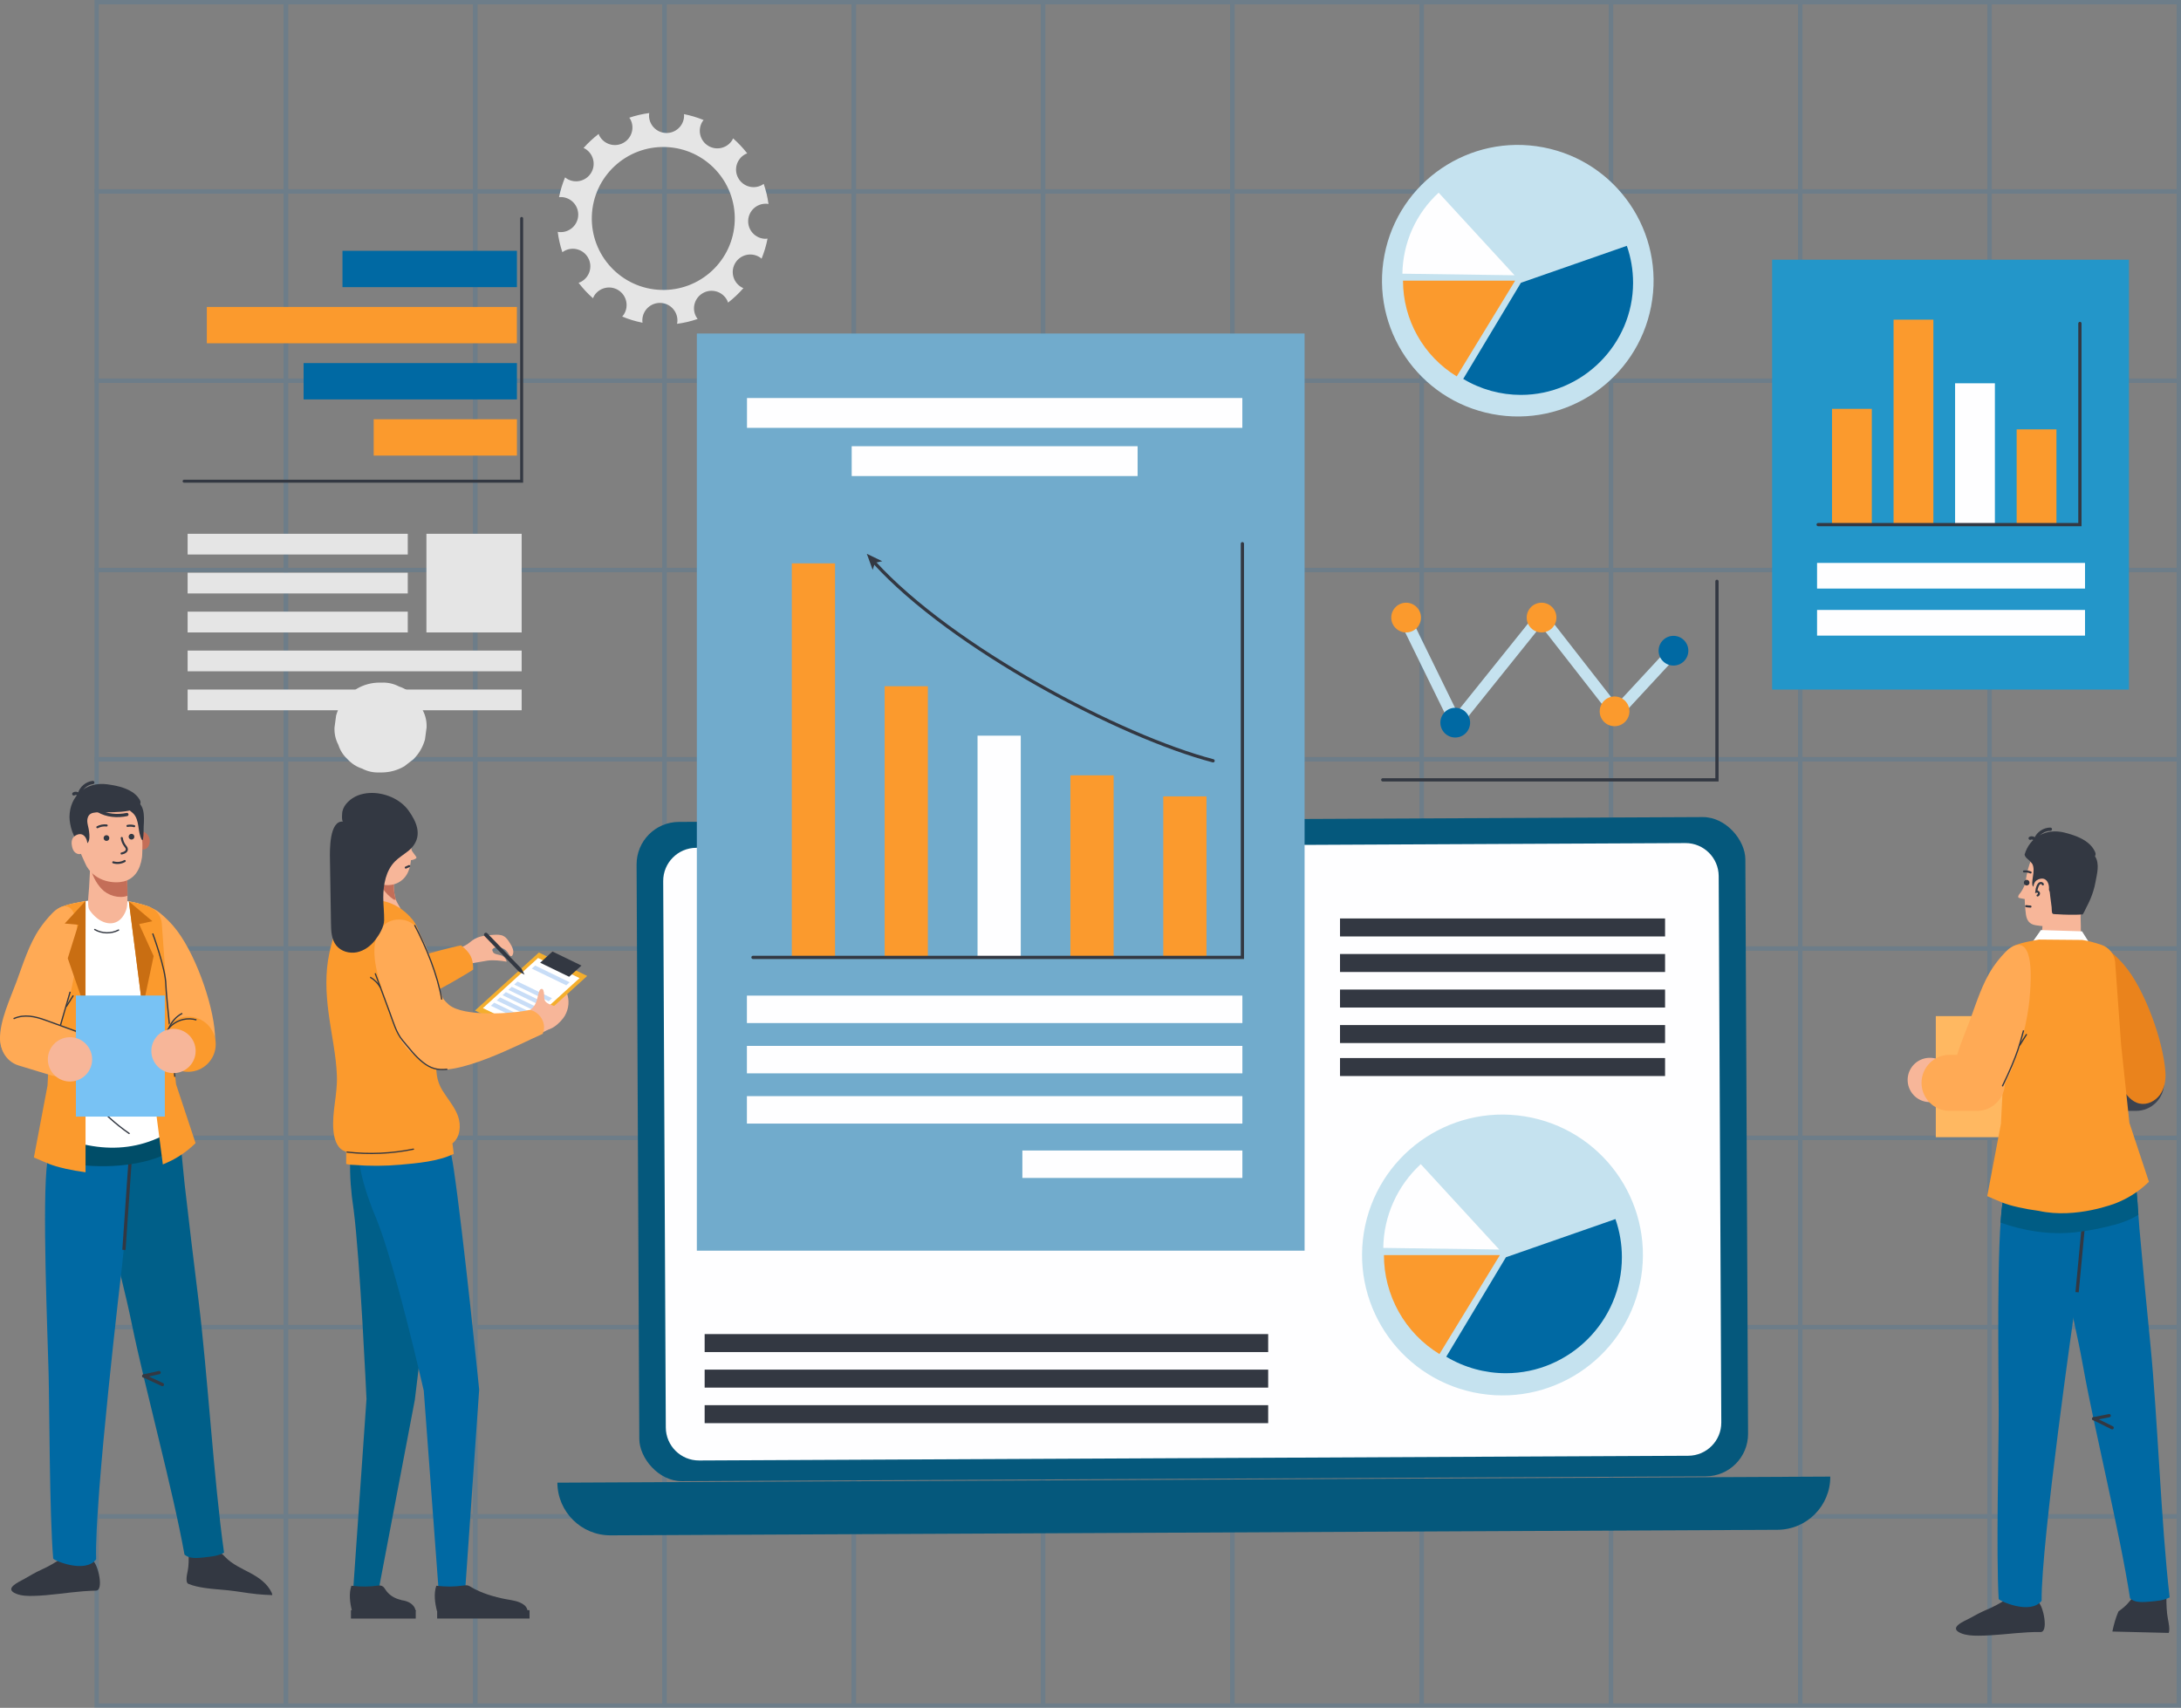
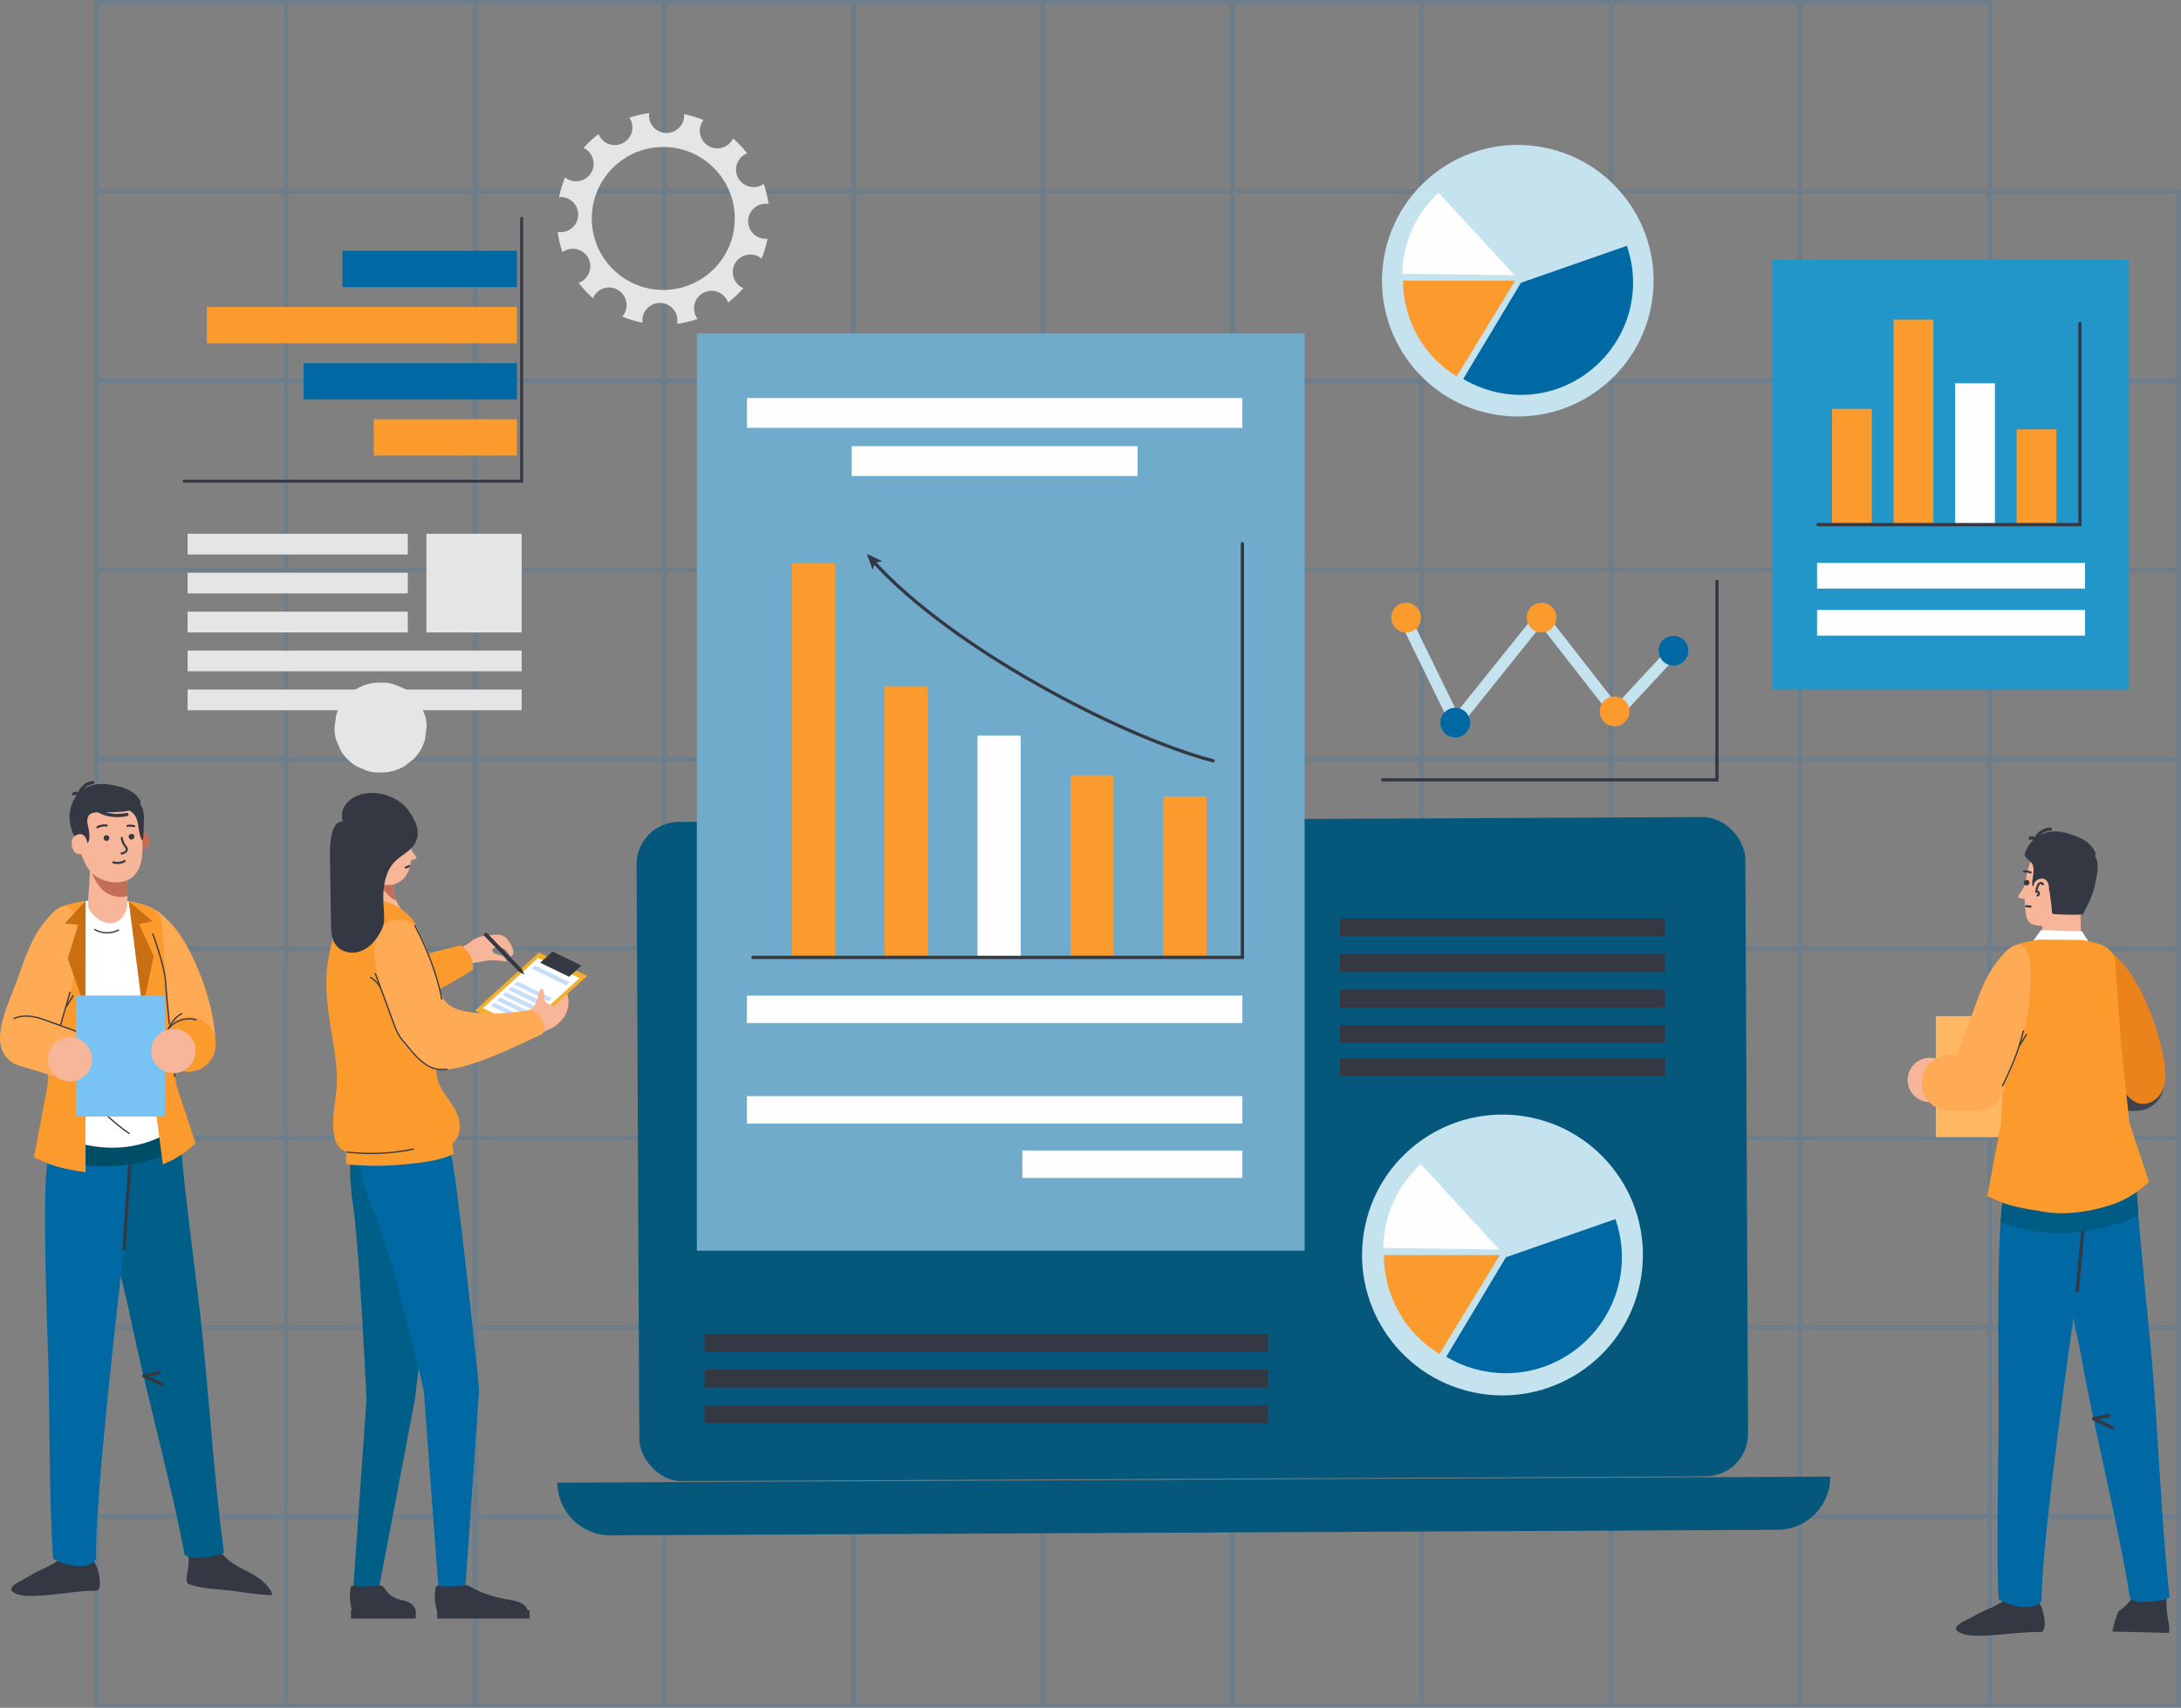
<svg xmlns="http://www.w3.org/2000/svg" id="Layer_2" viewBox="0 0 503.09 393.98">
  <rect x="0" y="0" width="503.09" height="393.98" fill="#808080" stroke="none" />
  <defs>
    <style>      .cls-1 {        fill: #f4ae2d;      }      .cls-2 {        fill: #005c84;      }      .cls-3 {        stroke-width: .48px;      }      .cls-3, .cls-4, .cls-5, .cls-6, .cls-7, .cls-8, .cls-9, .cls-10, .cls-11, .cls-12, .cls-13 {        fill: none;      }      .cls-3, .cls-4, .cls-5, .cls-6, .cls-7, .cls-9, .cls-10, .cls-11, .cls-12, .cls-13 {        stroke: #333842;      }      .cls-3, .cls-4, .cls-5, .cls-6, .cls-8, .cls-9, .cls-10, .cls-11, .cls-12, .cls-13 {        stroke-miterlimit: 10;      }      .cls-3, .cls-4, .cls-6, .cls-7, .cls-10, .cls-12, .cls-13 {        stroke-linecap: round;      }      .cls-14 {        fill: #2396c9;      }      .cls-4 {        stroke-width: .48px;      }      .cls-15 {        fill: #fa5;      }      .cls-16 {        fill: #fff;      }      .cls-17 {        fill: #fb9a2d;      }      .cls-18 {        fill: #c5e2ef;      }      .cls-19 {        fill: #c96e12;      }      .cls-20 {        fill: #e5e5e5;      }      .cls-5, .cls-10 {        stroke-width: .29px;      }      .cls-21 {        fill: #004d68;      }      .cls-6, .cls-7, .cls-11 {        stroke-width: .75px;      }      .cls-7 {        stroke-linejoin: round;      }      .cls-8 {        stroke: #006db9;      }      .cls-22 {        opacity: .15;      }      .cls-9, .cls-12 {        stroke-width: .3px;      }      .cls-23 {        fill: #333842;      }      .cls-24 {        fill: #71abcc;      }      .cls-25 {        fill: #c8ddf7;      }      .cls-26 {        fill: #05587c;      }      .cls-27 {        fill: #005f89;      }      .cls-28 {        fill: #fefeff;      }      .cls-29 {        fill: #c46e58;      }      .cls-30 {        fill: #ea831c;      }      .cls-31 {        fill: #f7b699;      }      .cls-32 {        fill: #78c2f4;      }      .cls-33 {        fill: #3d434f;      }      .cls-34 {        fill: #0069a3;      }      .cls-13 {        stroke-width: .68px;      }      .cls-35 {        fill: #ffb861;      }    </style>
  </defs>
  <g id="OBJECTS">
    <g>
      <g class="cls-22">
        <rect class="cls-8" x="415.27" y=".5" width="43.66" height="43.66" transform="translate(874.2 44.66) rotate(-180)" />
        <rect class="cls-8" x="371.6" y=".5" width="43.66" height="43.66" transform="translate(786.87 44.66) rotate(-180)" />
        <rect class="cls-8" x="327.94" y=".5" width="43.66" height="43.66" transform="translate(699.54 44.66) rotate(-180)" />
        <rect class="cls-8" x="284.27" y=".5" width="43.66" height="43.66" transform="translate(612.21 44.66) rotate(-180)" />
        <rect class="cls-8" x="240.61" y=".5" width="43.66" height="43.66" transform="translate(524.88 44.66) rotate(-180)" />
        <rect class="cls-8" x="196.94" y=".5" width="43.66" height="43.66" transform="translate(437.55 44.66) rotate(-180)" />
        <rect class="cls-8" x="153.28" y=".5" width="43.66" height="43.66" transform="translate(350.22 44.66) rotate(-180)" />
        <rect class="cls-8" x="109.61" y=".5" width="43.66" height="43.66" transform="translate(262.89 44.66) rotate(-180)" />
        <rect class="cls-8" x="65.95" y=".5" width="43.66" height="43.66" transform="translate(175.57 44.66) rotate(-180)" />
        <rect class="cls-8" x="22.29" y=".5" width="43.66" height="43.66" transform="translate(88.24 44.66) rotate(-180)" />
        <rect class="cls-8" x="415.27" y="44.16" width="43.66" height="43.66" transform="translate(874.2 131.99) rotate(-180)" />
        <rect class="cls-8" x="371.6" y="44.16" width="43.66" height="43.66" transform="translate(786.87 131.99) rotate(-180)" />
        <rect class="cls-8" x="327.94" y="44.16" width="43.66" height="43.66" transform="translate(699.54 131.99) rotate(-180)" />
        <rect class="cls-8" x="284.27" y="44.16" width="43.66" height="43.66" transform="translate(612.21 131.99) rotate(-180)" />
        <rect class="cls-8" x="240.61" y="44.16" width="43.66" height="43.66" transform="translate(524.88 131.99) rotate(-180)" />
        <rect class="cls-8" x="196.94" y="44.16" width="43.66" height="43.66" transform="translate(437.55 131.99) rotate(-180)" />
        <rect class="cls-8" x="153.28" y="44.16" width="43.66" height="43.66" transform="translate(350.22 131.99) rotate(-180)" />
        <rect class="cls-8" x="109.61" y="44.16" width="43.66" height="43.66" transform="translate(262.89 131.99) rotate(-180)" />
        <rect class="cls-8" x="65.95" y="44.16" width="43.66" height="43.66" transform="translate(175.57 131.99) rotate(-180)" />
        <rect class="cls-8" x="22.29" y="44.16" width="43.66" height="43.66" transform="translate(88.24 131.99) rotate(-180)" />
        <rect class="cls-8" x="415.27" y="87.83" width="43.66" height="43.66" transform="translate(874.2 219.32) rotate(-180)" />
        <rect class="cls-8" x="371.6" y="87.83" width="43.66" height="43.66" transform="translate(786.87 219.32) rotate(-180)" />
        <rect class="cls-8" x="327.94" y="87.83" width="43.66" height="43.66" transform="translate(699.54 219.32) rotate(-180)" />
        <rect class="cls-8" x="284.27" y="87.83" width="43.66" height="43.66" transform="translate(612.21 219.32) rotate(-180)" />
        <rect class="cls-8" x="240.61" y="87.83" width="43.66" height="43.66" transform="translate(524.88 219.32) rotate(-180)" />
        <rect class="cls-8" x="196.94" y="87.83" width="43.66" height="43.66" transform="translate(437.55 219.32) rotate(-180)" />
        <rect class="cls-8" x="153.28" y="87.83" width="43.66" height="43.66" transform="translate(350.22 219.32) rotate(-180)" />
        <rect class="cls-8" x="109.61" y="87.83" width="43.66" height="43.66" transform="translate(262.89 219.32) rotate(-180)" />
        <rect class="cls-8" x="65.95" y="87.83" width="43.66" height="43.66" transform="translate(175.57 219.32) rotate(-180)" />
        <rect class="cls-8" x="22.29" y="87.83" width="43.66" height="43.66" transform="translate(88.24 219.32) rotate(-180)" />
        <rect class="cls-8" x="415.27" y="131.49" width="43.66" height="43.66" transform="translate(874.2 306.65) rotate(-180)" />
        <rect class="cls-8" x="371.6" y="131.49" width="43.66" height="43.66" transform="translate(786.87 306.65) rotate(-180)" />
        <rect class="cls-8" x="327.94" y="131.49" width="43.66" height="43.66" transform="translate(699.54 306.65) rotate(-180)" />
        <rect class="cls-8" x="284.27" y="131.49" width="43.66" height="43.66" transform="translate(612.21 306.65) rotate(-180)" />
        <rect class="cls-8" x="240.61" y="131.49" width="43.66" height="43.66" transform="translate(524.88 306.65) rotate(-180)" />
        <rect class="cls-8" x="196.94" y="131.49" width="43.66" height="43.66" transform="translate(437.55 306.65) rotate(-180)" />
        <rect class="cls-8" x="153.28" y="131.49" width="43.66" height="43.66" transform="translate(350.22 306.65) rotate(-180)" />
        <rect class="cls-8" x="109.61" y="131.49" width="43.66" height="43.66" transform="translate(262.89 306.65) rotate(-180)" />
        <rect class="cls-8" x="65.95" y="131.49" width="43.66" height="43.66" transform="translate(175.57 306.65) rotate(-180)" />
        <rect class="cls-8" x="22.29" y="131.49" width="43.66" height="43.66" transform="translate(88.24 306.65) rotate(-180)" />
        <rect class="cls-8" x="415.27" y="175.16" width="43.66" height="43.66" transform="translate(874.2 393.98) rotate(-180)" />
        <rect class="cls-8" x="371.6" y="175.16" width="43.66" height="43.66" transform="translate(786.87 393.98) rotate(-180)" />
        <rect class="cls-8" x="327.94" y="175.16" width="43.66" height="43.66" transform="translate(699.54 393.98) rotate(-180)" />
        <rect class="cls-8" x="284.27" y="175.16" width="43.66" height="43.66" transform="translate(612.21 393.98) rotate(-180)" />
        <rect class="cls-8" x="240.61" y="175.16" width="43.66" height="43.66" transform="translate(524.88 393.98) rotate(-180)" />
        <rect class="cls-8" x="196.94" y="175.16" width="43.66" height="43.66" transform="translate(437.55 393.98) rotate(-180)" />
        <rect class="cls-8" x="153.28" y="175.16" width="43.66" height="43.66" transform="translate(350.22 393.98) rotate(-180)" />
        <rect class="cls-8" x="109.61" y="175.16" width="43.66" height="43.66" transform="translate(262.89 393.98) rotate(-180)" />
        <rect class="cls-8" x="65.95" y="175.16" width="43.66" height="43.66" transform="translate(175.57 393.98) rotate(-180)" />
        <rect class="cls-8" x="22.29" y="175.16" width="43.66" height="43.66" transform="translate(88.24 393.98) rotate(-180)" />
        <rect class="cls-8" x="415.27" y="218.82" width="43.66" height="43.66" transform="translate(874.2 481.31) rotate(-180)" />
        <rect class="cls-8" x="371.6" y="218.82" width="43.66" height="43.66" transform="translate(786.87 481.31) rotate(-180)" />
        <rect class="cls-8" x="327.94" y="218.82" width="43.66" height="43.66" transform="translate(699.54 481.31) rotate(-180)" />
        <rect class="cls-8" x="284.27" y="218.82" width="43.66" height="43.66" transform="translate(612.21 481.31) rotate(-180)" />
        <rect class="cls-8" x="240.61" y="218.82" width="43.66" height="43.66" transform="translate(524.88 481.31) rotate(-180)" />
        <rect class="cls-8" x="196.94" y="218.82" width="43.66" height="43.66" transform="translate(437.55 481.31) rotate(-180)" />
        <rect class="cls-8" x="153.28" y="218.82" width="43.66" height="43.66" transform="translate(350.22 481.31) rotate(-180)" />
        <rect class="cls-8" x="109.61" y="218.82" width="43.66" height="43.66" transform="translate(262.89 481.31) rotate(-180)" />
-         <rect class="cls-8" x="65.95" y="218.82" width="43.66" height="43.66" transform="translate(175.57 481.31) rotate(-180)" />
        <rect class="cls-8" x="22.29" y="218.82" width="43.66" height="43.66" transform="translate(88.24 481.31) rotate(-180)" />
        <rect class="cls-8" x="415.27" y="262.49" width="43.66" height="43.66" transform="translate(874.2 568.64) rotate(-180)" />
        <rect class="cls-8" x="371.6" y="262.49" width="43.66" height="43.66" transform="translate(786.87 568.64) rotate(-180)" />
        <rect class="cls-8" x="327.94" y="262.49" width="43.66" height="43.66" transform="translate(699.54 568.64) rotate(-180)" />
        <rect class="cls-8" x="284.27" y="262.49" width="43.66" height="43.66" transform="translate(612.21 568.64) rotate(-180)" />
        <rect class="cls-8" x="240.61" y="262.49" width="43.66" height="43.66" transform="translate(524.88 568.64) rotate(-180)" />
        <rect class="cls-8" x="196.94" y="262.49" width="43.66" height="43.66" transform="translate(437.55 568.64) rotate(-180)" />
        <rect class="cls-8" x="153.28" y="262.49" width="43.66" height="43.66" transform="translate(350.22 568.64) rotate(-180)" />
        <rect class="cls-8" x="109.61" y="262.49" width="43.66" height="43.66" transform="translate(262.89 568.64) rotate(-180)" />
        <rect class="cls-8" x="65.95" y="262.49" width="43.66" height="43.66" transform="translate(175.57 568.64) rotate(-180)" />
        <rect class="cls-8" x="22.29" y="262.49" width="43.66" height="43.66" transform="translate(88.24 568.64) rotate(-180)" />
        <rect class="cls-8" x="415.27" y="306.15" width="43.66" height="43.66" transform="translate(874.2 655.97) rotate(-180)" />
        <rect class="cls-8" x="371.6" y="306.15" width="43.66" height="43.66" transform="translate(786.87 655.97) rotate(-180)" />
        <rect class="cls-8" x="327.94" y="306.15" width="43.66" height="43.66" transform="translate(699.54 655.97) rotate(-180)" />
        <rect class="cls-8" x="284.27" y="306.15" width="43.66" height="43.66" transform="translate(612.21 655.97) rotate(-180)" />
        <rect class="cls-8" x="240.61" y="306.15" width="43.66" height="43.66" transform="translate(524.88 655.97) rotate(-180)" />
        <rect class="cls-8" x="196.94" y="306.15" width="43.66" height="43.66" transform="translate(437.55 655.97) rotate(-180)" />
        <rect class="cls-8" x="153.28" y="306.15" width="43.66" height="43.66" transform="translate(350.22 655.97) rotate(-180)" />
        <rect class="cls-8" x="109.61" y="306.15" width="43.66" height="43.66" transform="translate(262.89 655.97) rotate(-180)" />
        <rect class="cls-8" x="65.95" y="306.15" width="43.66" height="43.66" transform="translate(175.57 655.97) rotate(-180)" />
        <rect class="cls-8" x="22.29" y="306.15" width="43.66" height="43.66" transform="translate(88.24 655.97) rotate(-180)" />
        <rect class="cls-8" x="415.27" y="349.82" width="43.66" height="43.66" transform="translate(874.2 743.3) rotate(-180)" />
        <rect class="cls-8" x="371.6" y="349.82" width="43.66" height="43.66" transform="translate(786.87 743.3) rotate(-180)" />
        <rect class="cls-8" x="327.94" y="349.82" width="43.66" height="43.66" transform="translate(699.54 743.3) rotate(-180)" />
        <rect class="cls-8" x="284.27" y="349.82" width="43.66" height="43.66" transform="translate(612.21 743.3) rotate(-180)" />
        <rect class="cls-8" x="240.61" y="349.82" width="43.66" height="43.66" transform="translate(524.88 743.3) rotate(-180)" />
        <rect class="cls-8" x="196.94" y="349.82" width="43.66" height="43.66" transform="translate(437.55 743.3) rotate(-180)" />
        <rect class="cls-8" x="153.28" y="349.82" width="43.66" height="43.66" transform="translate(350.22 743.3) rotate(-180)" />
        <rect class="cls-8" x="109.61" y="349.82" width="43.66" height="43.66" transform="translate(262.89 743.3) rotate(-180)" />
        <rect class="cls-8" x="65.95" y="349.82" width="43.66" height="43.66" transform="translate(175.57 743.3) rotate(-180)" />
        <rect class="cls-8" x="22.29" y="349.82" width="43.66" height="43.66" transform="translate(88.24 743.3) rotate(-180)" />
-         <rect class="cls-8" x="458.93" y=".5" width="43.66" height="43.66" transform="translate(961.52 44.66) rotate(-180)" />
        <rect class="cls-8" x="458.93" y="44.16" width="43.66" height="43.66" transform="translate(961.52 131.99) rotate(-180)" />
        <rect class="cls-8" x="458.93" y="87.83" width="43.66" height="43.66" transform="translate(961.52 219.32) rotate(-180)" />
        <rect class="cls-8" x="458.93" y="131.49" width="43.66" height="43.66" transform="translate(961.52 306.65) rotate(-180)" />
        <rect class="cls-8" x="458.93" y="175.16" width="43.66" height="43.66" transform="translate(961.52 393.98) rotate(-180)" />
        <rect class="cls-8" x="458.93" y="218.82" width="43.66" height="43.66" transform="translate(961.52 481.31) rotate(-180)" />
        <rect class="cls-8" x="458.93" y="262.49" width="43.66" height="43.66" transform="translate(961.52 568.64) rotate(-180)" />
        <rect class="cls-8" x="458.93" y="306.15" width="43.66" height="43.66" transform="translate(961.52 655.97) rotate(-180)" />
        <rect class="cls-8" x="458.93" y="349.82" width="43.66" height="43.66" transform="translate(961.52 743.3) rotate(-180)" />
      </g>
      <path class="cls-20" d="M77.53,165.08c.49-1.76,1.38-3.28,2.67-4.57.7-.54,1.4-1.08,2.1-1.62,1.62-.94,3.36-1.41,5.23-1.42h.51c1.43-.05,2.76.24,3.99.89,1.29.42,2.4,1.13,3.34,2.14,1.01.94,1.73,2.05,2.14,3.34.65,1.24.95,2.57.89,3.99-.12.92-.25,1.84-.37,2.76-.49,1.76-1.38,3.28-2.67,4.57-.7.54-1.4,1.08-2.1,1.62-1.62.94-3.36,1.41-5.23,1.42h-.51c-1.43.05-2.76-.24-3.99-.89-1.29-.42-2.4-1.13-3.34-2.14-1.01-.94-1.73-2.05-2.14-3.34-.65-1.24-.95-2.57-.89-3.99.12-.92.25-1.84.37-2.76Z" />
      <g>
        <rect class="cls-26" x="147.13" y="189.06" width="255.76" height="152.09" rx="9.79" ry="9.79" transform="translate(551.29 528.9) rotate(179.73)" />
        <path class="cls-23" d="M273.49,192.13c0,.65.53,1.17,1.18,1.16.65,0,1.17-.53,1.16-1.18s-.53-1.17-1.18-1.16c-.65,0-1.17.53-1.16,1.18Z" />
        <path class="cls-26" d="M128.57,342.04h0l293.62-1.4h0c.03,6.74-5.41,12.23-12.15,12.27l-269.2,1.28c-6.74.03-12.23-5.41-12.27-12.15Z" />
-         <path class="cls-28" d="M161.26,336.92l228.18-1.09c4.22-.02,7.63-3.46,7.61-7.68l-.6-126.05c-.02-4.22-3.46-7.63-7.68-7.61l-228.18,1.09c-4.22.02-7.63,3.46-7.61,7.68l.6,126.05c.02,4.22,3.46,7.63,7.68,7.61Z" />
      </g>
      <g>
        <g>
          <rect class="cls-17" x="98.53" y="84.39" width="8.38" height="33.04" transform="translate(1.81 203.63) rotate(-90)" />
          <rect class="cls-34" x="90.45" y="63.35" width="8.38" height="49.21" transform="translate(6.68 182.59) rotate(-90)" />
          <rect class="cls-17" x="79.29" y="39.24" width="8.38" height="71.52" transform="translate(8.47 158.48) rotate(-90)" />
          <rect class="cls-34" x="94.93" y="41.93" width="8.38" height="40.24" transform="translate(37.07 161.17) rotate(-90)" />
          <polyline class="cls-13" points="120.33 50.39 120.33 111.01 42.46 111.01" />
        </g>
        <g>
          <rect class="cls-20" x="43.28" y="123.14" width="50.78" height="4.78" />
          <rect class="cls-20" x="43.28" y="132.12" width="50.78" height="4.78" />
          <rect class="cls-20" x="43.28" y="141.1" width="50.78" height="4.8" />
          <rect class="cls-20" x="98.36" y="123.14" width="21.97" height="22.76" />
          <rect class="cls-20" x="43.28" y="150.08" width="77.05" height="4.78" />
          <rect class="cls-20" x="43.28" y="159.07" width="77.05" height="4.78" />
        </g>
        <path class="cls-20" d="M157.8,26.78c-.08,2.23-1.95,3.98-4.19,3.9-2.23-.08-3.98-1.95-3.9-4.19,0-.14.04-.27.06-.41-1.59.21-3.13.57-4.61,1.07.08.12.18.24.25.37,1.05,1.97.3,4.42-1.68,5.47-1.97,1.05-4.42.3-5.47-1.68-.07-.13-.11-.27-.17-.41-1.26.97-2.43,2.05-3.48,3.24.14.07.29.13.43.21,1.89,1.19,2.47,3.68,1.28,5.58-1.19,1.89-3.68,2.47-5.58,1.28-.14-.09-.26-.2-.39-.3-.61,1.46-1.08,2.99-1.4,4.58.18-.02.35-.04.53-.03,2.23.08,3.98,1.95,3.9,4.19-.08,2.23-1.95,3.98-4.19,3.9-.19,0-.36-.04-.54-.07.2,1.62.57,3.2,1.08,4.71.16-.12.32-.24.5-.33,1.97-1.05,4.42-.3,5.47,1.68,1.05,1.97.3,4.42-1.68,5.47-.18.1-.37.16-.56.23.99,1.29,2.1,2.49,3.32,3.56.08-.2.17-.39.28-.58,1.19-1.89,3.68-2.47,5.58-1.28,1.89,1.19,2.47,3.68,1.28,5.58-.12.18-.25.35-.39.51,1.49.62,3.06,1.1,4.68,1.42-.03-.22-.05-.44-.04-.67.08-2.23,1.95-3.98,4.19-3.9,2.23.08,3.98,1.95,3.9,4.19,0,.22-.05.43-.09.63,1.64-.21,3.23-.59,4.76-1.12-.13-.17-.26-.35-.37-.55-1.05-1.97-.3-4.42,1.68-5.47,1.97-1.05,4.42-.3,5.47,1.68.1.19.17.38.23.57,1.29-.99,2.47-2.11,3.54-3.34-.19-.08-.38-.16-.56-.28-1.89-1.19-2.47-3.68-1.28-5.58,1.19-1.89,3.68-2.47,5.58-1.28.17.1.31.23.45.35.6-1.48,1.07-3.03,1.38-4.63-.19.02-.38.04-.57.04-2.23-.08-3.98-1.95-3.9-4.19.08-2.23,1.95-3.98,4.19-3.9.17,0,.34.04.5.07-.22-1.61-.59-3.16-1.11-4.66-.14.1-.27.2-.43.29-1.97,1.05-4.42.3-5.47-1.68-1.05-1.97-.3-4.42,1.68-5.47.14-.07.28-.12.42-.17-.97-1.25-2.07-2.41-3.26-3.46-.07.14-.12.28-.2.41-1.18,1.89-3.68,2.47-5.58,1.28-1.89-1.19-2.47-3.68-1.28-5.58.08-.12.17-.22.26-.34-1.45-.59-2.96-1.05-4.53-1.36.01.15.03.29.03.44ZM169.48,50.98c-.32,9.1-7.96,16.22-17.06,15.9-9.1-.32-16.22-7.96-15.9-17.06.32-9.1,7.96-16.22,17.06-15.9,9.1.32,16.22,7.96,15.9,17.06Z" />
        <g>
          <rect class="cls-14" x="400.34" y="68.34" width="99.16" height="82.31" transform="translate(559.42 -340.42) rotate(90)" />
          <g>
            <rect class="cls-17" x="465.18" y="99.05" width="9.18" height="21.73" transform="translate(939.54 219.83) rotate(-180)" />
            <rect class="cls-28" x="450.98" y="88.42" width="9.18" height="32.36" transform="translate(911.14 209.2) rotate(-180)" />
            <rect class="cls-17" x="436.78" y="73.75" width="9.18" height="47.04" transform="translate(882.75 194.53) rotate(-180)" />
            <rect class="cls-17" x="422.59" y="94.32" width="9.18" height="26.46" transform="translate(854.36 215.1) rotate(-180)" />
            <polyline class="cls-6" points="479.77 74.62 479.77 121.02 419.39 121.02" />
          </g>
          <rect class="cls-28" x="419.15" y="129.86" width="61.81" height="5.92" transform="translate(900.1 265.64) rotate(-180)" />
          <rect class="cls-28" x="419.15" y="140.71" width="61.81" height="5.92" transform="translate(900.1 287.34) rotate(-180)" />
        </g>
        <g>
          <g>
            <polygon class="cls-18" points="325.44 142.46 336.1 164.24 355.48 140.09 372.92 162.45 385.79 148.55 387.75 150.36 372.75 166.57 355.45 144.4 335.55 169.19 323.44 144.46 325.44 142.46" />
            <path class="cls-34" d="M332.25,166.71c0-1.89,1.54-3.43,3.43-3.43s3.43,1.54,3.43,3.43-1.54,3.43-3.43,3.43-3.43-1.54-3.43-3.43Z" />
            <path class="cls-17" d="M320.92,142.47c0-1.89,1.54-3.43,3.43-3.43s3.43,1.54,3.43,3.43-1.54,3.43-3.43,3.43-3.43-1.54-3.43-3.43Z" />
            <circle class="cls-17" cx="355.59" cy="142.47" r="3.43" />
            <circle class="cls-17" cx="372.43" cy="164.1" r="3.43" />
            <path class="cls-34" d="M382.59,150.11c0-1.89,1.54-3.43,3.43-3.43s3.43,1.54,3.43,3.43-1.54,3.43-3.43,3.43-3.43-1.54-3.43-3.43Z" />
          </g>
          <polyline class="cls-6" points="396.05 134.11 396.05 179.9 318.96 179.9" />
        </g>
        <g>
          <g>
            <circle class="cls-18" cx="346.6" cy="289.54" r="32.39" transform="translate(5.76 585.84) rotate(-80.88)" />
            <path class="cls-34" d="M347.37,290.04l25.26-8.81c.99,2.83,1.49,5.81,1.49,8.81,0,14.68-12.08,26.75-26.75,26.75-4.85,0-9.61-1.32-13.76-3.81l13.76-22.94Z" />
            <path class="cls-17" d="M345.98,289.54l-13.94,22.83c-3.91-2.39-7.15-5.74-9.39-9.74-2.24-4-3.42-8.51-3.42-13.09h26.75Z" />
            <path class="cls-28" d="M345.83,288.25l-26.75-.37c.05-3.64.84-7.23,2.33-10.55s3.64-6.31,6.32-8.77l18.1,19.7Z" />
          </g>
          <g>
            <rect class="cls-23" x="309.11" y="236.48" width="74.98" height="4.15" transform="translate(693.19 477.1) rotate(-180)" />
            <rect class="cls-23" x="309.11" y="228.28" width="74.98" height="4.15" transform="translate(693.19 460.71) rotate(-180)" />
            <rect class="cls-23" x="309.11" y="220.08" width="74.98" height="4.15" transform="translate(693.19 444.31) rotate(-180)" />
            <rect class="cls-23" x="309.11" y="211.88" width="74.98" height="4.15" transform="translate(693.19 427.91) rotate(-180)" />
            <rect class="cls-23" x="309.11" y="244.09" width="74.98" height="4.15" transform="translate(693.19 492.32) rotate(-180)" />
          </g>
          <g>
            <rect class="cls-23" x="162.53" y="324.16" width="129.99" height="4.15" transform="translate(455.06 652.47) rotate(-180)" />
            <rect class="cls-23" x="162.53" y="315.96" width="129.99" height="4.15" transform="translate(455.06 636.07) rotate(-180)" />
            <rect class="cls-23" x="162.53" y="307.76" width="129.99" height="4.15" transform="translate(455.06 619.67) rotate(-180)" />
          </g>
        </g>
        <g>
          <circle class="cls-18" cx="350.1" cy="64.75" r="31.32" transform="translate(220.67 396.43) rotate(-79.16)" />
          <path class="cls-34" d="M350.84,65.23l24.42-8.52c.96,2.74,1.44,5.62,1.44,8.52,0,14.19-11.68,25.87-25.87,25.87-4.69,0-9.29-1.27-13.31-3.69l13.31-22.18Z" />
          <path class="cls-17" d="M349.5,64.75l-13.48,22.08c-3.78-2.31-6.91-5.55-9.08-9.42-2.17-3.87-3.31-8.22-3.31-12.66h25.87Z" />
          <path class="cls-28" d="M349.35,63.5l-25.86-.36c.05-3.52.82-6.99,2.25-10.21,1.44-3.21,3.52-6.1,6.11-8.48l17.5,19.04Z" />
        </g>
        <g>
          <rect class="cls-24" x="160.73" y="76.94" width="140.19" height="211.58" transform="translate(461.66 365.46) rotate(-180)" />
          <g>
            <g>
              <rect class="cls-17" x="246.91" y="178.86" width="9.97" height="41.99" transform="translate(503.79 399.71) rotate(-180)" />
              <rect class="cls-17" x="204.07" y="158.32" width="9.97" height="62.53" transform="translate(418.1 379.16) rotate(-180)" />
              <rect class="cls-17" x="182.64" y="129.96" width="9.97" height="90.89" transform="translate(375.26 350.81) rotate(-180)" />
              <g>
                <path class="cls-6" d="M279.82,175.51c-21.35-5.58-60.28-26.08-78.17-45.79" />
                <polygon class="cls-23" points="199.95 127.76 203.51 129.47 201.82 129.83 201.3 131.47 199.95 127.76" />
              </g>
              <rect class="cls-28" x="225.49" y="169.71" width="9.97" height="51.14" transform="translate(460.95 390.56) rotate(-180)" />
              <rect class="cls-17" x="268.33" y="183.72" width="9.97" height="37.13" />
              <polyline class="cls-6" points="173.69 220.86 286.58 220.86 286.58 125.43" />
            </g>
            <g>
              <g>
                <rect class="cls-28" x="172.3" y="91.82" width="114.26" height="6.88" transform="translate(458.87 190.52) rotate(-180)" />
                <rect class="cls-28" x="196.46" y="102.94" width="65.95" height="6.88" transform="translate(458.87 212.76) rotate(-180)" />
              </g>
              <rect class="cls-28" x="172.29" y="229.68" width="114.29" height="6.33" transform="translate(458.87 465.69) rotate(-180)" />
-               <rect class="cls-28" x="172.29" y="241.28" width="114.29" height="6.33" transform="translate(458.87 488.89) rotate(-180)" />
              <rect class="cls-28" x="172.29" y="252.88" width="114.29" height="6.33" transform="translate(458.87 512.08) rotate(-180)" />
              <rect class="cls-28" x="235.83" y="265.41" width="50.75" height="6.33" />
            </g>
          </g>
        </g>
      </g>
      <g>
        <g>
          <g>
            <path class="cls-23" d="M59.09,367.73c-2.14-.21-4.26-.63-6.4-.85-1.81-.18-3.62-.29-5.42-.55-1.28-.19-2.6-.45-3.82-.95-.77-.32-.28-2.35-.16-2.91.27-1.34.26-2.82.2-4.19,2.05-.04,4.11-.08,6.16-.16.38-.02.77-.03,1.13.11.48.19.84.62,1.21,1,1.61,1.66,3.72,2.56,5.7,3.62,1.98,1.06,3.98,2.42,4.98,4.58.08.17.15.37.13.55-1.24-.04-2.48-.12-3.72-.24Z" />
            <path class="cls-27" d="M22.14,251s.04-.05.06-.08c2.5-2.98,6.53-4.26,10.08-3.22,9.33,2.76,9.34,17.1,10.31,25.5,1.02,8.89,2.09,17.78,3.19,26.66,2.1,16.87,3.52,41.5,5.9,58.32-1.43.8-2.82.88-4.44,1.08-2.82.35-3.76.09-4.68-.62-2.75-15.3-9.01-37.94-12.14-53.15-1.65-8-2.85-11.86-4.6-19.83-1.31-5.95-1.8-12.09-3.39-17.98-.72-2.68-2.54-5.19-2.84-7.86-.36-3.13.63-6.5,2.55-8.84Z" />
            <line class="cls-7" x1="33.15" y1="317.43" x2="36.7" y2="316.64" />
            <line class="cls-7" x1="33.18" y1="317.42" x2="37.46" y2="319.41" />
          </g>
          <g>
            <path class="cls-23" d="M22.34,366.9s-.1.02-.15.04c-.41,0-.82.02-1.23.04-.11,0-.21,0-.31.02-.49.02-.98.05-1.47.09-3.82.3-7.73.99-11.5,1.07-1.32.03-2.7,0-3.9-.48-3.09-1.2.67-2.78,1.9-3.48,1.28-.73,2.4-1.42,3.77-2.04,1.74-.78,3.41-1.74,4.99-2.86,2.2.54,4.46.76,6.72.65,1.16-.06,2.87,6.42,1.19,6.96Z" />
            <path class="cls-34" d="M10.93,267.87c.54-3.76,3.36-16.74,7.64-17.45,2.8-.46,6.4.56,8.35,2.93,1.51,1.84,2.33,4.26,2.69,6.71.61,4.11.32,8.49.16,12.63-.25,6.57-1.58,18.99-1.58,18.99,0,0-6.48,54.55-6.01,68.02-2.48,3.44-9.88.23-9.91-.16-.87-10.6-.85-34.58-1.06-42.79-.22-8.83-1.55-40.1-.28-48.88Z" />
            <path class="cls-11" d="M28.59,288.34c.46-6.66.92-13.32,1.38-19.98" />
          </g>
          <path class="cls-21" d="M11.04,267.15c.75-4.47,3.49-16.06,7.52-16.73,1.21-.2,2.58-.12,3.89.22,2.51-2.78,6.39-3.96,9.83-2.94,6.47,1.91,8.46,9.4,9.4,16.61-3.45,2.42-7.59,3.7-11.75,4.29,0,0,0,0,0,0-.08.01-.17.02-.25.03-.45.06-.89.11-1.34.16-.15.02-.31.03-.46.05-.52.05-1.05.09-1.57.12-.08,0-.16,0-.25.01-.46.02-.92.04-1.37.05-.15,0-.3,0-.45,0-.5,0-1,0-1.49,0,0,0,0,0,0,0-.02,0-.04,0-.06,0-3.98-.07-7.87-.73-11.65-1.88Z" />
        </g>
        <g>
          <path class="cls-31" d="M20.87,199.29c-.04.38-.07.75-.09,1.11-.08,1.44-.15,2.88-.23,4.32-.08,1.44-.32,2.99-.23,4.43.13,2.07.57,4.05,2.5,5.06,1.2.59,2.62.54,3.84.02.94-.4,2.13-1.04,2.5-2.09.24-.69.24-1.44.24-2.17-.01-2.4.04-4.81-.06-7.21-.06-1.54.05-3.21-.61-4.64-.91-1.96-3.25-3.88-5.42-3.02-1.71.67-2.23,2.47-2.43,4.2Z" />
          <path class="cls-29" d="M23.43,205.05c-1.35-1.45-2.23-3.26-2.6-5.19.01-.19.02-.37.04-.56.19-1.73.72-3.53,2.43-4.2,2.17-.86,4.51,1.07,5.42,3.02.66,1.43.55,3.1.61,4.64.05,1.3.06,2.6.06,3.9-1.99.71-4.57-.11-5.96-1.61Z" />
        </g>
        <g>
          <path class="cls-16" d="M11.18,261.16l2.93-14.84-1-33.35c.27,0-.14-2.95.76-3.53,1.4-.89,5.88-1.52,6.45-1.67,0,.63,0,1.21.14,1.75.17.62,1.25,1.8,2.04,2.39,2.37,1.77,5.36,1.6,6.63-2.07.17-.49.25-1.37.27-1.94,1.23.16,3.23.68,4.65,1.16,1.73.58,2.93,2.15,3.06,3.97l1.54,33.2,3.93,12.51c-9.48,7.61-20.42,7.54-31.39,2.42Z" />
          <path class="cls-12" d="M27.34,248.8c-5.91-3.05-10.94-7.79-14.32-13.52" />
          <path class="cls-12" d="M29.79,261.48c-6.38-4.42-11.57-10.56-14.85-17.6" />
          <path class="cls-12" d="M27.35,214.55c-1.69.9-3.85.85-5.5-.12" />
        </g>
        <g>
          <path class="cls-15" d="M40.04,213.7c4.76,5.53,9.09,17.62,9.54,24.83.11,1.79-.22,3.66-1.27,5.12s-2.91,2.39-4.66,2.03c-1.86-.38-3.17-2.03-4.11-3.68-1.53-2.67-3.75-9.42-4.35-12.33-.67-3.26-2.14-6.33-2.73-9.67-.36-2.07-2.31-11.8,2.44-10.52.8.22,1.49.73,2.14,1.26,1.09.9,2.09,1.9,3.01,2.96Z" />
          <g>
            <path class="cls-17" d="M39.49,267.75c-.63.32-1.28.6-1.93.87-2.1-15.95-7.84-60.57-7.84-60.69,1.24.15,2.93.63,4.36,1.1,1.75.57,3.03,2.09,3.23,3.89l1.39,19.22,1.91,17.99,4.5,13.58c-1.64,1.61-3.52,2.98-5.63,4.05Z" />
            <polygon class="cls-19" points="29.72 207.93 35.14 212.51 32.09 213.18 35.44 220.56 32.88 232.69 29.72 207.93" />
            <path class="cls-9" d="M35.22,215.35s2.99,8.04,3.04,11.85c.03,2.2,2.07,21.21,2.07,21.21" />
          </g>
          <g>
            <path class="cls-17" d="M37.02,240.89c0,3.52,2.85,6.37,6.37,6.37s6.37-2.85,6.37-6.37-2.85-6.37-6.37-6.37-6.37,2.85-6.37,6.37Z" />
            <path class="cls-9" d="M45.32,235.28c-1.97-.59-4.23-.09-5.77,1.28s-2.3,3.55-1.95,5.58" />
            <path class="cls-9" d="M42.04,233.77c-1.36.71-2.46,1.91-3.04,3.33" />
          </g>
        </g>
        <g>
          <path class="cls-17" d="M14.99,269.58c-3.33-.75-3.98-1.23-7.17-2.56l3.14-16.58,1.92-37.59c.27,0-.02-2.9.91-3.46,1.32-.79,4.93-1.35,5.94-1.55v62.59c-1.61-.21-3.2-.49-4.75-.84Z" />
          <g>
            <path class="cls-15" d="M9.11,214.28c-2.39,3.52-3.82,8.15-5.28,12.13-1.45,3.94-3.93,9.1-3.83,13.36.04,1.59.67,3.23,1.94,4.19,1.33.99,3.15,1.09,4.77.71,4.78-1.14,6.11-5.23,7.61-9.28,1.82-4.93,3.09-10.45,3.39-15.7.12-2.16.95-12.3-3.8-10.38-.81.33-1.46.94-2.05,1.56-1.02,1.06-1.93,2.2-2.75,3.4Z" />
            <path class="cls-9" d="M13.88,236.75c.77-2.65,1.54-5.31,2.31-7.96" />
            <path class="cls-9" d="M15.28,232.23c.54-.86,1.08-1.72,1.62-2.58" />
          </g>
          <polygon class="cls-19" points="19.74 207.83 14.93 213.05 18.05 213.33 15.63 221.07 19.69 232.8 19.74 207.83" />
          <g>
            <path class="cls-15" d="M4.31,245.8l7.36,2.23c3.08.94,6.34-.81,7.28-3.89h0c.94-3.08-.81-6.34-3.89-7.28l-7.36-2.23c-3.08-.94-6.34.81-7.28,3.89H.42c-.94,3.08.81,6.34,3.89,7.28Z" />
            <path class="cls-12" d="M18.56,238.28c-2.7-.98-5.41-1.96-8.11-2.95-2.32-.84-4.83-1.42-7.21-.37" />
          </g>
        </g>
        <g>
          <rect class="cls-32" x="17.52" y="229.65" width="20.51" height="27.93" transform="translate(55.54 487.24) rotate(-180)" />
          <circle class="cls-31" cx="40.02" cy="242.45" r="5.11" />
          <path class="cls-31" d="M21.25,244.14c.14,2.82-2.04,5.21-4.86,5.35-2.82.14-5.21-2.04-5.35-4.86-.14-2.82,2.04-5.21,4.86-5.35,2.82-.14,5.21,2.04,5.35,4.86Z" />
        </g>
        <g>
          <path class="cls-29" d="M34.54,194.09c0,.38-.11.77-.29,1.1-.73,1.32-2.5.87-2.97-.42-.2-.54-.18-1.16,0-1.7.29-.89,1.04-1.62,2-1.12.56.29.99.81,1.17,1.41.07.23.1.48.1.72Z" />
          <path class="cls-31" d="M29.77,185.77c-1.33-.71-4.24-1.65-6.98-1.26-3,.3-4.39,1.78-4.7,3.61-.54,3.15-.41,6.93.98,9.75.23.47.72,1.67,1,2.12,2.23,3.55,6.36,3.86,8.44,3.36,2.48-.6,3.82-2.67,4.24-5.56.08-.52.09-2.22.1-2.74.05-3.23-1.68-8.53-3.08-9.28Z" />
          <g>
            <path class="cls-23" d="M30.36,182.64c-1.58-1-3.67-1.45-5.62-1.71-4.98-.66-8.67,2.72-8.71,7.52-.01,1.64.8,5.35,2.67,6.09,2.27.9,2.04-1.71,1.75-3.33-.11-.6-.31-1.2-.32-1.81-.01-.61.2-1.28.74-1.64.38-.25.85-.3,1.31-.35,1.56-.15,10.34.57,10.23-2.37,0-.21-.11-.41-.22-.6-.45-.75-1.08-1.34-1.82-1.81Z" />
            <path class="cls-7" d="M29.27,187.9c-2.16.46-4.67.28-6.57-.88" />
            <path class="cls-7" d="M18.31,183.16c.38-1.39,1.66-2.48,3.09-2.64" />
            <path class="cls-7" d="M17.02,183.15c.34-.23.85-.16,1.11.15" />
            <path class="cls-23" d="M33.01,193.49c-.02.11-.05.22-.08.33-.07-.02-.21-.07-.25-.14-.99-1.82-.43-4.52-1.95-6.03-.52-.51-1.32-.89-1.39-1.62-.03-.32.09-.63.22-.92.07-.15.15-.31.28-.41.18-.14.43-.14.66-.12,2.98.35,2.79,3.78,2.65,5.96-.06.91.02,2.03-.15,2.94Z" />
          </g>
          <path class="cls-31" d="M19.78,196.2c-.61.88-1.77,1.18-2.57.35-.36-.38-.53-.91-.62-1.42-.08-.46-.11-.94.03-1.39.18-.61.69-1.02,1.28-1.22,2-.68,2.8,2.38,1.89,3.69Z" />
          <g>
            <path class="cls-4" d="M30.95,190.59c-.5-.14-1.03-.16-1.54-.06" />
            <path class="cls-4" d="M28.76,198.63c-.79.46-1.76.57-2.63.3" />
            <path class="cls-4" d="M24.6,190.43c-.73-.09-1.49.06-2.14.4" />
            <path class="cls-23" d="M23.9,193.33c0,.36.29.66.66.66s.66-.29.66-.66c0-.36-.29-.66-.66-.66s-.66.29-.66.66Z" />
            <path class="cls-23" d="M29.67,193.02c0,.36.29.66.66.66s.66-.29.66-.66-.29-.66-.66-.66-.66.29-.66.66Z" />
            <path class="cls-4" d="M28.05,196.89c.61-.1,1.47-.53,1.14-1.26-.09-.19-.23-.35-.36-.52-.39-.52-.65-1.14-.74-1.79" />
          </g>
        </g>
      </g>
      <g>
        <g>
          <rect class="cls-35" x="446.52" y="234.41" width="20.51" height="27.93" transform="translate(913.56 496.75) rotate(-180)" />
          <circle class="cls-31" cx="469.03" cy="247.21" r="5.11" />
          <path class="cls-31" d="M450.25,248.89c.14,2.82-2.04,5.21-4.86,5.35-2.82.14-5.21-2.04-5.35-4.86-.14-2.82,2.04-5.21,4.86-5.35,2.82-.14,5.21,2.04,5.35,4.86Z" />
        </g>
        <g>
          <g>
            <path class="cls-23" d="M487.26,376.38c.33-1.63.78-3.21,1.41-4.65.95-.66,1.85-1.41,2.62-2.39.36-.45.7-.96,1.17-1.18.35-.16.74-.13,1.12-.1,2.04.16,4.1.26,6.14.35,0,1.66.04,3.44.35,5.07.11.58.53,2.44.19,3.22l-13.01-.32Z" />
            <path class="cls-34" d="M473.59,260.61s.04-.05.07-.08c2.57-2.92,6.63-4.1,10.16-2.96,9.26,2.99,8.92,17.32,9.67,25.75.8,8.91,1.64,17.82,2.53,26.73,1.68,16.92,2.48,41.57,4.45,58.45-1.45.76-2.84.81-4.47.97-2.83.28-3.76,0-4.66-.73-2.37-15.36-8.07-38.15-10.82-53.44-1.45-8.04-2.56-11.93-4.11-19.94-1.16-5.98-1.5-12.13-2.94-18.05-.66-2.69-2.41-5.25-2.64-7.93-.28-3.14.79-6.48,2.77-8.77Z" />
            <line class="cls-7" x1="482.94" y1="327.29" x2="486.52" y2="326.58" />
            <line class="cls-7" x1="482.98" y1="327.28" x2="487.21" y2="329.37" />
          </g>
          <g>
            <path class="cls-23" d="M470.91,376.47s-.1.02-.15.03c-.41,0-.82,0-1.23,0-.11,0-.21,0-.31,0-.49.01-.98.03-1.47.06-3.83.21-7.75.79-11.52.78-1.32,0-2.7-.08-3.89-.57-3.05-1.28.74-2.77,1.98-3.43,1.3-.7,2.43-1.36,3.82-1.94,1.76-.73,3.45-1.65,5.06-2.74,2.19.59,4.44.87,6.7.82,1.16-.03,2.71,6.49,1.02,6.99Z" />
            <path class="cls-34" d="M461.97,277.19c.64-3.75,3.78-16.65,8.07-17.25,2.81-.39,6.39.72,8.27,3.14,1.46,1.87,2.23,4.32,2.53,6.77.5,4.13.11,8.49-.15,12.63-.42,6.56-2.05,18.94-2.05,18.94,0,0-7.84,54.37-7.7,67.85-2.57,3.38-9.88-.01-9.91-.41-.6-10.62.01-34.59.01-42.8,0-8.84-.55-40.12.94-48.87Z" />
            <path class="cls-11" d="M479.12,298.1c.63-6.65,1.25-13.29,1.88-19.94" />
          </g>
          <path class="cls-2" d="M487.68,282.56c-2.94.8-6.04,1.41-9.07,1.73-5.92.62-11.65-.32-17.15-2.24.13-1.97.3-3.64.51-4.85.64-3.75,3.78-16.65,8.07-17.25,1.22-.17,2.58-.06,3.88.32,2.58-2.71,6.49-3.79,9.9-2.69,8.2,2.65,8.87,14.18,9.44,22.64-1.68,1.11-3.62,1.82-5.58,2.35Z" />
        </g>
        <path class="cls-31" d="M471.46,208.2c-.04.38-.07.75-.09,1.11-.08,1.44-.15,2.88-.23,4.32-.08,1.44-.32,2.99-.23,4.43.13,2.07.57,4.05,2.5,5.06,1.2.59,2.62.54,3.84.02.94-.4,2.13-1.04,2.5-2.09.24-.69.24-1.44.24-2.17-.01-2.4.04-4.81-.06-7.21-.06-1.54.05-3.21-.61-4.64-.91-1.96-3.25-3.88-5.42-3.02-1.71.67-2.23,2.47-2.43,4.2Z" />
        <g>
          <path class="cls-31" d="M466.23,205.73l-.02-.03c.06-.08.12-.16.17-.22.36-.61.64-1.31.95-1.94-.02.04.28.4.31.48.1.25.13.56.17.82.08.58.11,1.16.07,1.74-.01.22-.04.45-.17.63-.31.41-1.38.03-1.8-.03-.14-.02-.3-.06-.35-.19-.14-.4.43-.94.67-1.26Z" />
          <path class="cls-31" d="M480.43,197.39c-1.15-.83-3.8-2.06-6.56-1.99-3-.04-4.66,1.22-5.35,2.95-1.05,2.65-1.48,5.51-1.49,8.35,0,1.42.1,2.85.29,4.26.18,1.31.77,2.23,2.17,2.47,1.3.22,2.62.32,3.93.34,1.17.02,2.58.13,3.71-.21,1.93-.59,3.05-2.49,3.7-4.27.18-.49.55-2.12.67-2.62.72-3.1.14-8.39-1.07-9.26Z" />
          <g>
            <path class="cls-7" d="M469.58,193.54c.54-1.33,1.94-2.26,3.38-2.25" />
            <path class="cls-7" d="M468.3,193.38c.36-.19.86-.06,1.09.28" />
            <path class="cls-23" d="M473.71,210.87c-.12-.03-.22-.08-.28-.16-.19-.24-.14-1.1-.18-1.41-.12-.91-.23-1.82-.35-2.73-.07-.57-.01-1.06-.48-1.42-.43-.32-.98-.45-1.5-.45-1.87,0-2.36.21-2.08-1.81.13-.96.36-1.95.18-2.92-.12-.62-.27-.74-.63-1.16-.59-.67-1.22-.9-1.38-1.66,1.15-3.93,4.87-6.18,9.24-5.07,1.91.49,3.93,1.17,5.38,2.36.68.55,1.23,1.21,1.6,2.01.09.2.17.41.15.62-.01.17-.06.32-.13.46,1.15,1.76.44,4.12.1,6.02-.24,1.33-.65,2.64-1.18,3.89-.27.62-.56,1.24-.88,1.83-.13.24-.76,1.7-.96,1.7-1.92.09-3.84.07-5.76-.06-.23-.02-.58.01-.84-.05Z" />
          </g>
          <path class="cls-31" d="M472.09,206.6c-.71.8-1.9.97-2.59.05-.32-.42-.42-.96-.45-1.49-.03-.47,0-.95.19-1.38.25-.59.8-.94,1.41-1.06,2.06-.44,2.5,2.69,1.44,3.88Z" />
          <path class="cls-4" d="M471.22,204.02c-.04-.27-.4-.39-.66-.28-.25.11-.41.37-.52.62-.18.42-.29.87-.33,1.33.23-.08.52.06.6.29s-.06.52-.3.6" />
          <g>
            <path class="cls-4" d="M468.4,201.27c-.48-.2-1.01-.28-1.53-.24" />
            <path class="cls-23" d="M466.84,203.54c-.04.36.21.69.57.73.36.04.69-.21.73-.57.04-.36-.21-.69-.57-.73-.36-.04-.69.21-.73.57Z" />
            <path class="cls-4" d="M468.37,209.14c-.24,0-.76-.07-.99-.1" />
          </g>
        </g>
        <path class="cls-33" d="M486.43,256.27h6.3c3.57,0,6.47-2.9,6.47-6.47h0c0-3.57-2.9-6.47-6.47-6.47h-6.3c-3.57,0-6.47,2.9-6.47,6.47h0c0,3.57,2.9,6.47,6.47,6.47Z" />
        <path class="cls-30" d="M489.96,222.61c4.76,5.53,9.09,17.62,9.54,24.83.11,1.79-.22,3.66-1.27,5.12-1.05,1.45-2.91,2.39-4.66,2.03-1.86-.38-3.17-2.03-4.11-3.68-1.53-2.67-3.75-9.42-4.35-12.33-.67-3.26-2.14-6.33-2.73-9.67-.36-2.07-2.31-11.8,2.44-10.52.8.22,1.49.73,2.14,1.26,1.09.9,2.09,1.9,3.01,2.96Z" />
        <polygon class="cls-16" points="482.03 217.65 480.26 214.85 470.77 214.56 468.49 217.8 482.03 217.65" />
        <path class="cls-17" d="M461.55,259.35l1.92-37.59c.27,0-.02-2.9.91-3.46,1.32-.79,4.93-1.35,5.94-1.55l9.98.09c1.24.15,2.93.63,4.36,1.1,1.75.57,3.03,2.09,3.23,3.89l1.39,19.22,1.91,17.99,4.5,13.58c-1.64,1.61-3.52,2.98-5.63,4.05-.63.32-1.28.6-1.93.87,0,0-9.22,3.71-17.82,1.8-1.61-.21-3.2-.49-4.75-.84-3.33-.75-3.98-1.23-7.17-2.56l3.14-16.58Z" />
        <g>
          <path class="cls-15" d="M449.71,256.27h6.3c3.57,0,6.47-2.9,6.47-6.47h0c0-3.57-2.9-6.47-6.47-6.47h-6.3c-3.57,0-6.47,2.9-6.47,6.47h0c0,3.57,2.9,6.47,6.47,6.47Z" />
          <path class="cls-15" d="M459.7,223.19c-2.39,3.52-3.82,8.15-5.28,12.13-1.45,3.94-3.93,9.1-3.83,13.36.04,1.59.67,3.23,1.94,4.19,1.33.99,3.15,1.09,4.77.71,4.78-1.14,6.11-5.23,7.61-9.28,1.82-4.93,3.09-10.45,3.39-15.7.12-2.16.95-12.3-3.8-10.38-.81.33-1.46.94-2.05,1.56-1.02,1.06-1.93,2.2-2.75,3.4Z" />
          <path class="cls-9" d="M461.88,250.6c3.68-7.52,4.13-10.24,4.9-12.9" />
          <path class="cls-9" d="M465.87,241.15c.54-.86,1.08-1.72,1.62-2.58" />
        </g>
      </g>
      <g>
        <g>
          <path class="cls-27" d="M93.49,252.92c8.73,1.73,8.97,11.76,8.21,18.94-1.6,15.17-6.01,51.07-6.01,51.07l-8.39,44.05-5.87.33,3.11-44.57s-1.49-32.47-2.98-43.78c-2.42-15.84.33-28.32,11.93-26.03Z" />
          <g>
            <path class="cls-23" d="M81.06,365.82c2.34.26,4,.25,6.33-.06,0,0,0,0,0,0,.51-.07,1,.17,1.28.6.17.26.33.5.49.71.87,1.09,2.01,1.71,3.35,2.02.05.02.09.04.14.06,1.59.2,3.04,1.01,3.23,2.54h-14.67c-.51-1.98-.76-4.06-.16-5.86Z" />
            <rect class="cls-23" x="80.95" y="371.46" width="14.95" height="1.93" />
          </g>
        </g>
        <g>
          <path class="cls-34" d="M91.95,253.18c8.88-.51,11.62,9.14,12.68,16.29,2.24,15.09,5.9,51.1,5.9,51.1l-3.24,46.46-6.12-.24-3.42-45.97s-6.57-28.87-10.85-39.45c-6.3-14.74-6.76-27.51,5.05-28.18Z" />
          <g>
            <path class="cls-23" d="M100.65,365.82c2.34.26,4,.25,6.33-.06.31-.04.62-.08.92-.01.27.06.51.22.75.36,2.24,1.37,5.44,2.32,8.02,2.8,1.49.27,3.09.43,4.27,1.37.42.34.77.9.72,1.4h-20.86c-.51-1.98-.76-4.06-.16-5.86Z" />
            <rect class="cls-23" x="100.85" y="371.46" width="21.31" height="1.93" transform="translate(223 744.84) rotate(-180)" />
          </g>
        </g>
        <g>
          <path class="cls-31" d="M90.84,204.68c-.05-1.01.02-2.01.21-2.98-1.49.5-3.04.54-4.56.13-.75-.2-1.46-.5-2.16-.83-.25-.12-.7-.48-1.11-.71.91,3.35.84,6.85-1.24,9.72,1.57,1.36,3.61,2.05,5.65,2.4,1.75.3,5.94.58,4.94-2.37-.33-.96-1.04-1.71-1.32-2.71-.24-.86-.37-1.77-.41-2.66Z" />
          <path class="cls-29" d="M86.78,201.9c1.43.33,2.88.27,4.27-.2-.19.97-.26,1.98-.21,2.98.04.89.17,1.8.41,2.66.03.09.06.18.09.26-.17-.02-.35-.05-.52-.08-1.98-1.33-3.34-3.37-4.04-5.62Z" />
          <g>
            <path class="cls-31" d="M95.07,198.39c-.12.03-.24.05-.36.05-.37.02-.32-.45-.3-.71.06-.7.06-1.44.17-2.13.25.27.36.59.57.88.27.38.55.76.83,1.14.04.05.08.11.09.17.02.15-.13.27-.27.34-.22.11-.47.21-.73.27Z" />
            <path class="cls-31" d="M81.87,198.11c-.62-1.46-.95-3.03-.9-4.61.05-1.71.61-3.42,1.7-4.74,1.59-1.92,4.31-2.83,6.74-2.26.62.15,1.22.39,1.77.71,1.35.79,2.92,2.36,3.14,3.99.05.37-.02.72.05,1.09.1.55.22,1.09.31,1.65.17,1.1.27,2.22.21,3.33-.06,1.3-.22,2.62-.73,3.82-.51,1.2-1.33,2.01-2.32,2.53-1.86.97-4.1.66-5.85-.5-1.82-1.21-3.26-2.99-4.12-5.02Z" />
            <path class="cls-3" d="M94.37,199.8c-.26.11-.51.23-.77.34" />
          </g>
        </g>
        <g>
          <path class="cls-31" d="M116.87,221.85c-.12-.65-.61-1.22-1.24-1.44-.65-.23-1.74-.23-1.96-.88-.11-.33-.21-.45.05-.67.26-.22.61-.31.95-.33,1.05-.06,2.12.53,2.62,1.45.15.28.38.66.69.57.15-.04.24-.18.3-.33.37-.86-.14-1.82-.63-2.61-.39-.62-.8-1.27-1.43-1.63-.72-.41-1.59-.38-2.41-.32-1.66.11-3.39.24-4.79,1.23-.37.26-.7.56-1.07.82-.94.67-2.05,1.04-3.14,1.4.34,1.18.68,2.37,1.02,3.55.02.06.04.13.09.16.06.03.13.02.2,0,2.01-.49,4.33-.9,6.35-1.22,1.44-.18,2.98,0,4.41.25Z" />
          <path class="cls-17" d="M92.49,222.25c1.05-.5,2.18-.94,3.34-1.34,1.99-.68,4.09-1.24,6.09-1.77.76-.2,3.66-.93,4.44-1.05,2.18,1.77,2.79,2.96,2.79,5.58-2.3,1.54-7.88,4.68-10.41,5.89-1.42.68-2.83,1.38-4.38,1.85-1.56.47-3.3.68-4.91.32-.84-.19-1.67-.56-2.04-1.16-.23-.38-.26-.81-.24-1.22.09-2.84,2.16-5.59,5.32-7.09Z" />
          <path class="cls-31" d="M130.34,234.23c.86-1.53,1.06-3.45.43-5.09-.23-.61-.63-1.21-1.25-1.41-.74-.24-1.56.21-2.03.84-.47.62-.69,1.39-.99,2.11-.33.78-.75,1.52-1.26,2.19-.53.7-1.18,1.37-1.33,2.23-.12.69.11,1.42.61,1.91,1.84,1.82,4.94-1.2,5.84-2.79Z" />
          <g>
            <polygon class="cls-1" points="109.57 233.12 120.71 238.52 135.45 225.14 124.31 219.74 109.57 233.12" />
            <polygon class="cls-16" points="111.39 232.56 120.96 237.2 133.69 225.64 124.12 221 111.39 232.56" />
            <polygon class="cls-25" points="122.67 223.45 130.62 227.3 131.4 226.6 123.45 222.74 122.67 223.45" />
            <polygon class="cls-25" points="118.61 227.13 126.56 230.99 127.33 230.28 119.38 226.43 118.61 227.13" />
            <polygon class="cls-25" points="117.26 228.35 125.21 232.21 125.99 231.5 118.04 227.65 117.26 228.35" />
            <polygon class="cls-25" points="115.92 229.58 123.87 233.43 124.64 232.73 116.69 228.87 115.92 229.58" />
            <polygon class="cls-25" points="114.57 230.8 122.52 234.65 123.3 233.95 115.35 230.09 114.57 230.8" />
            <polygon class="cls-25" points="113.23 232.02 121.18 235.87 121.95 235.17 114 231.31 113.23 232.02" />
            <polygon class="cls-23" points="124.6 222.09 131.28 225.33 134.13 222.75 127.44 219.51 124.6 222.09" />
          </g>
          <path class="cls-31" d="M129.18,233.01c.11.13.21.27.3.41.84,1.35-.79,2.61-1.82,3.34-2.36,1.66-5.23,2.45-7.96,3.25-1.54.45-6.01-.65-4.77-3.07.84-1.65,3.33-2.61,4.97-3.05,1.7-.32,3.15-1.03,3.79-2.75.28-.77.4-1.58.65-2.36.06-.19.14-.39.28-.52.15-.14.39-.19.55-.06.09.07.14.18.17.29.48,1.33-.38,2.32,1.26,3.1.54.26,1.14.4,1.67.69.35.19.66.44.91.74Z" />
          <g>
            <path class="cls-17" d="M79.86,265.72s-.38-.15-.67-.29c-1.59-.82-2.13-2.89-2.29-4.72-.36-4.19.97-8.14.81-12.57-.17-4.69-1.27-9.51-1.93-14.56-.58-4.4-.8-9.16.19-13.69.74-3.39,1.75-7.15,3.82-9.8,1-1.28,2.81-1.79,4.21-2.13,1.74-.42,3.57-.38,5.31.14,2.26.68,4.34,2.16,5.96,4.19,1.23,1.54,1.84,4.17,2.47,6.13,1.42,4.43,2.4,9.01,2.92,13.43.55,4.64-.12,3.15.12,7.71.24,4.56-1.08,8.19,1.27,11.99,1.23,2,2.8,3.74,3.59,5.91.77,2.13.52,4.92-1.28,6.31.1.81.23,1.62.3,2.42-3.63,1.76-8.43,2.15-12.31,2.5-3.54.32-7.12.33-10.67.05-1.03,0-1.83-.22-1.83-.22v-2.82Z" />
            <path class="cls-10" d="M80.06,265.78c5.11.58,10.27.35,15.31-.68" />
          </g>
          <g>
            <path class="cls-15" d="M90.56,222.83c.25-.49.56-.96,1.01-1.27.49-.32,1.09-.41,1.68-.39,2.55.11,4.57,2.19,5.93,4.35,1.36,2.16,2.41,4.59,4.35,6.25,3.39,2.89,14.79,2.07,18.58,1.22,1.98.18,4.24,2.79,3.07,5.51-5.08,2.23-20.39,10.38-25.94,7.74-1.93-.92-3.37-2.52-4.56-4.33-.69-1.05-1.29-2.17-1.85-3.27-1.26-2.47-2.48-4.99-3.06-7.7-.58-2.71-.48-5.65.79-8.11Z" />
            <path class="cls-15" d="M88.31,213.66c1.69-1.8,4.59-1.99,6.64-.71,1.19.75,1.8,2.3,2.42,3.52.76,1.5,1.4,3.06,1.92,4.66.54,1.65.96,3.35,1.47,5.01.84,2.73,1.92,5.38,2.55,8.16.63,2.78.76,5.77-.28,8.42-1.5,3.79-6.48,1.78-8.7-.33-1.91-1.82-2.83-4.41-3.68-6.91-.86-2.51-1.71-5.01-2.57-7.52-.72-2.12-1.55-4.92-1.7-7.63-.14-2.51.3-4.93,1.94-6.68Z" />
            <path class="cls-5" d="M101.9,230.59c-.93-5.6-3.61-12.17-6.27-17.19" />
            <path class="cls-10" d="M86.58,224.64c1.09,2.94,2.19,5.89,3.28,8.83.79,2.11,1.53,4.82,3.02,6.56,1.48,1.74,2.87,3.64,4.69,5.06,1.77,1.39,3.27,1.81,5.51,1.59" />
            <path class="cls-5" d="M85.39,225.43c.98.56,1.81,1.4,2.35,2.4" />
          </g>
          <path class="cls-23" d="M119.69,224.14l1.31.71-.67-1.34-7.92-8.2c-.17-.18-.46-.18-.64-.01h0c-.18.17-.18.46-.01.64l7.92,8.2Z" />
        </g>
        <path class="cls-23" d="M94.05,196.42c.43-.35.84-.72,1.18-1.16,2.2-2.76.77-5.81-.99-8.27-1.96-2.73-5.69-4.23-8.99-4.05-1.88.1-3.66.71-5,2.07-.62.63-1.07,1.3-1.27,2.17-.06.26-.24,2.31.18,2.35-3.24-.32-3.08,6.74-3.05,8.67.08,4.94.16,9.87.24,14.81.03,1.78.1,3.7,1.21,5.09,1.09,1.38,3.03,1.92,4.75,1.58,1.72-.35,3.22-1.47,4.28-2.87.9-1.19,1.99-2.97,2.02-4.5.03-1.72-.2-3.5-.2-5.24,0-3.02.6-6.25,2.73-8.38.87-.87,1.95-1.51,2.9-2.28Z" />
      </g>
    </g>
  </g>
</svg>